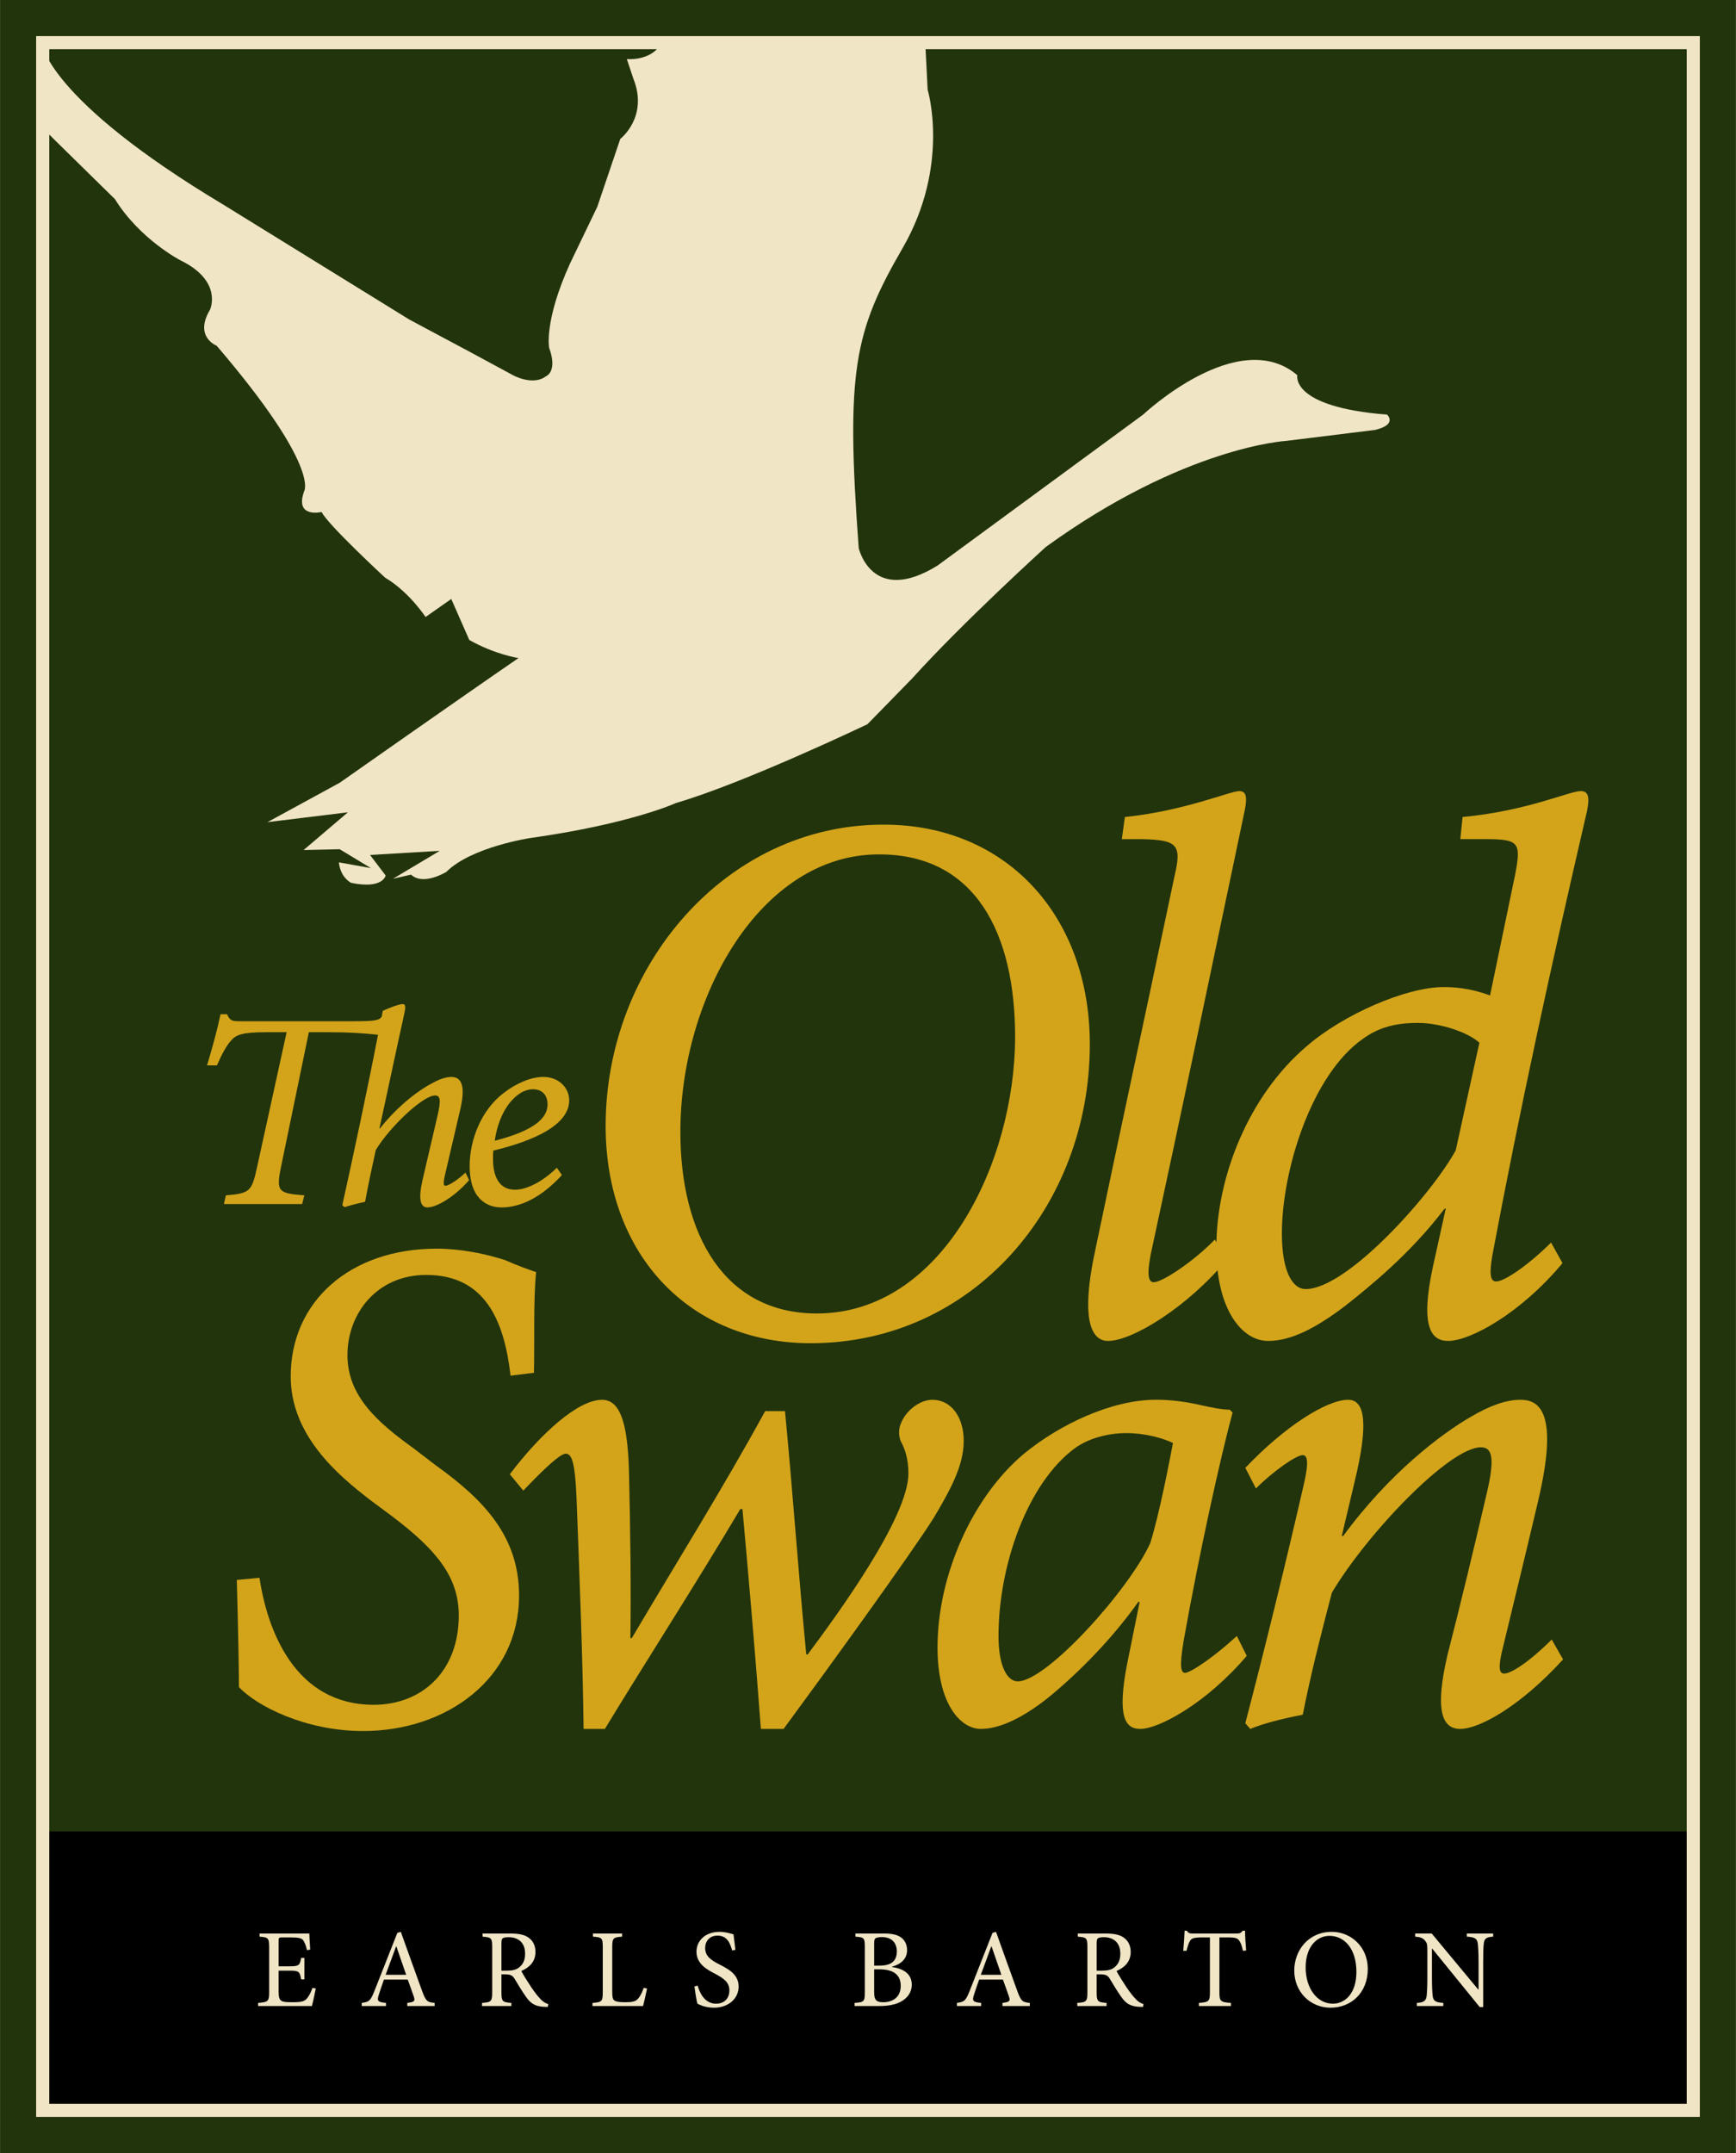
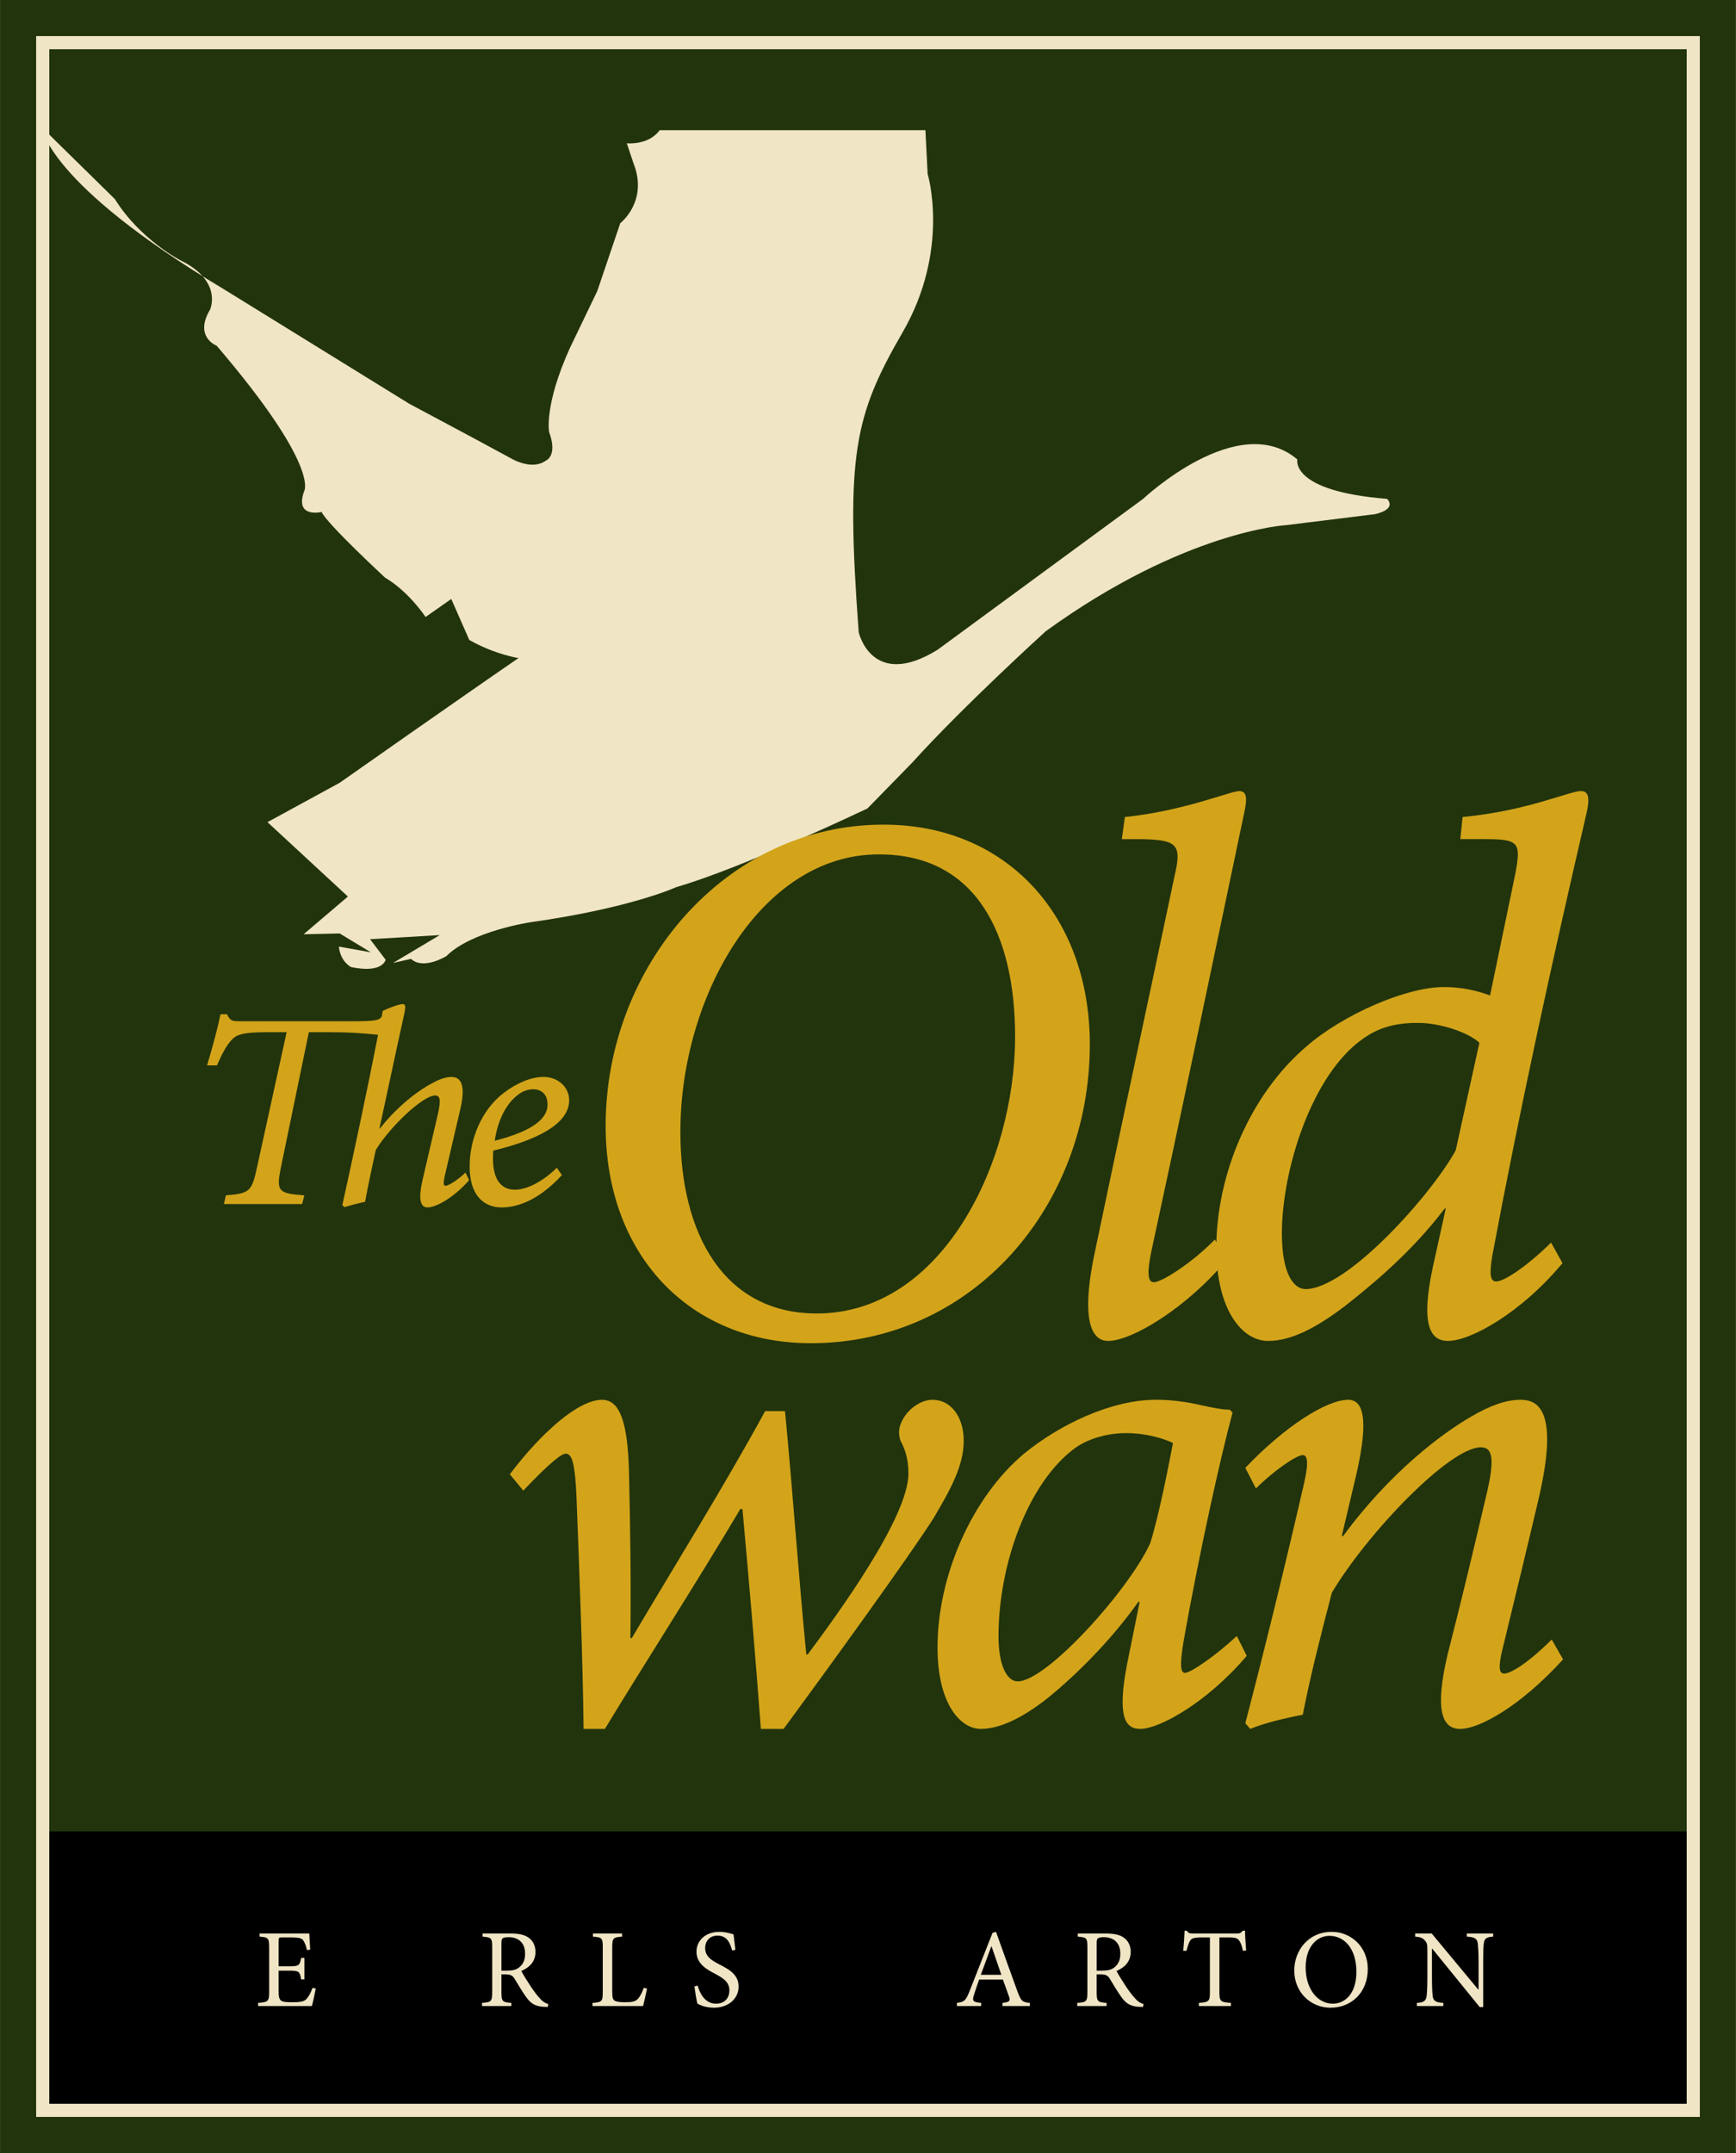
<svg xmlns="http://www.w3.org/2000/svg" xmlns:xlink="http://www.w3.org/1999/xlink" version="1.1" id="Layer_1" x="0px" y="0px" width="175px" height="217px" viewBox="0 0 175 217" enable-background="new 0 0 175 217" xml:space="preserve">
  <g>
    <polygon fill="#22340C" points="170.693,4.3 4.305,4.3 4.305,212.699 170.693,212.699 170.693,4.3  " />
    <g>
      <defs>
        <rect id="SVGID_1_" x="0.005" width="174.99" height="217" />
      </defs>
      <clipPath id="SVGID_2_">
        <use xlink:href="#SVGID_1_" overflow="visible" />
      </clipPath>
      <polygon clip-path="url(#SVGID_2_)" fill="none" stroke="#22340C" stroke-width="8.601" stroke-miterlimit="10" points="    170.693,4.3 4.305,4.3 4.305,212.699 170.693,212.699 170.693,4.3   " />
    </g>
    <polygon points="170.693,184.583 4.305,184.583 4.305,212.699 170.693,212.699 170.693,184.583  " />
-     <path fill="#F0E5C5" d="M26.964,82.864l7.278-3.969c0,0,12.239-8.601,18.028-12.57c0,0-2.315-0.331-4.962-1.82l-1.818-4.135   l-2.591,1.819c0,0-1.653-2.537-4.08-3.969c0,0-5.844-5.403-6.395-6.617c0,0-2.757,0.662-1.764-2.094c0,0,1.654-2.425-8.821-14.665   c0,0-2.316-0.882-0.663-3.64c0,0,1.324-2.866-2.977-4.961c0,0-4.08-2.096-6.616-6.175l-6.064-5.955l-1.324-1.323V4.3   c0,0,0.442,5.624,18.305,16.319l18.745,11.578l6.396,3.418l4.079,2.205c0,0,1.986,1.104,3.309,0.11c0,0,1.213-0.44,0.331-2.866   c0,0-0.552-2.646,2.095-8.491l2.757-5.733l2.315-6.837c0,0,2.867-2.205,1.323-6.065l-0.661-1.985c0,0,2.205,0.221,3.308-1.323   h26.792l0.223,4.411c0,0,2.314,7.608-2.536,15.988c-4.852,8.38-5.734,12.35-4.412,30.212c0,0,1.324,5.845,7.94,1.765l20.729-15.217   c0,0,9.594-9.042,15.547-3.97c0,0-0.771,3.198,9.044,3.97c0,0,1.101,0.993-1.215,1.544l-8.933,1.103   c0,0-10.253,0.551-24.256,10.695c0,0-8.271,7.499-13.453,13.232l-4.521,4.63c0,0-12.461,5.955-19.297,7.939   c0,0-4.521,2.096-14.666,3.529c0,0-5.955,0.882-8.49,3.418c0,0-2.315,1.434-3.556,0.276l-1.82,0.413l4.714-2.811l-7.029,0.414   l1.571,2.068c0,0-0.248,1.406-3.472,0.744c0,0-1.075-0.497-1.241-2.067l3.226,0.579l-3.143-1.902l-3.639,0.083l4.466-3.804   L26.964,82.864L26.964,82.864z" />
+     <path fill="#F0E5C5" d="M26.964,82.864l7.278-3.969c0,0,12.239-8.601,18.028-12.57c0,0-2.315-0.331-4.962-1.82l-1.818-4.135   l-2.591,1.819c0,0-1.653-2.537-4.08-3.969c0,0-5.844-5.403-6.395-6.617c0,0-2.757,0.662-1.764-2.094c0,0,1.654-2.425-8.821-14.665   c0,0-2.316-0.882-0.663-3.64c0,0,1.324-2.866-2.977-4.961c0,0-4.08-2.096-6.616-6.175l-6.064-5.955l-1.324-1.323c0,0,0.442,5.624,18.305,16.319l18.745,11.578l6.396,3.418l4.079,2.205c0,0,1.986,1.104,3.309,0.11c0,0,1.213-0.44,0.331-2.866   c0,0-0.552-2.646,2.095-8.491l2.757-5.733l2.315-6.837c0,0,2.867-2.205,1.323-6.065l-0.661-1.985c0,0,2.205,0.221,3.308-1.323   h26.792l0.223,4.411c0,0,2.314,7.608-2.536,15.988c-4.852,8.38-5.734,12.35-4.412,30.212c0,0,1.324,5.845,7.94,1.765l20.729-15.217   c0,0,9.594-9.042,15.547-3.97c0,0-0.771,3.198,9.044,3.97c0,0,1.101,0.993-1.215,1.544l-8.933,1.103   c0,0-10.253,0.551-24.256,10.695c0,0-8.271,7.499-13.453,13.232l-4.521,4.63c0,0-12.461,5.955-19.297,7.939   c0,0-4.521,2.096-14.666,3.529c0,0-5.955,0.882-8.49,3.418c0,0-2.315,1.434-3.556,0.276l-1.82,0.413l4.714-2.811l-7.029,0.414   l1.571,2.068c0,0-0.248,1.406-3.472,0.744c0,0-1.075-0.497-1.241-2.067l3.226,0.579l-3.143-1.902l-3.639,0.083l4.466-3.804   L26.964,82.864L26.964,82.864z" />
    <g>
      <defs>
        <rect id="SVGID_3_" x="0.005" width="174.99" height="217" />
      </defs>
      <clipPath id="SVGID_4_">
        <use xlink:href="#SVGID_3_" overflow="visible" />
      </clipPath>
      <path clip-path="url(#SVGID_4_)" fill="#F0E5C5" d="M171.354,213.361H3.643V3.639h167.711V213.361z M4.967,212.038h165.066V4.962    H4.967V212.038z" />
    </g>
    <g>
      <path fill="#D3A41A" d="M89.107,83.116c12.299,0,20.754,9.147,20.754,22.137c0,16.372-11.836,30.129-28.132,30.129    c-12.144,0-20.676-8.838-20.676-21.906c0-16.14,12.145-30.36,27.978-30.36H89.107z M88.57,86.114    c-11.837,0-19.984,14.296-19.984,27.978c0,10.377,4.458,18.293,13.758,18.293c12.681,0,19.986-15.296,19.986-27.901    c0-10.298-3.921-18.37-13.683-18.37H88.57z" />
      <path fill="#D3A41A" d="M123.693,126.928c-3.92,4.766-9.532,8.225-11.991,8.225c-1.535,0-2.921-1.767-1.229-9.456    c2.614-12.527,5.304-24.902,7.918-37.354c0.769-3.228,0.307-3.689-3.307-3.766h-1.997l0.308-2.229    c5.994-0.615,10.606-2.613,11.529-2.613c0.768,0,0.844,0.692,0.46,2.383c-3.073,14.604-6.148,29.363-9.376,44.273    c-0.461,2.383-0.154,2.844,0.308,2.844c0.845,0,3.997-2.075,6.148-4.304L123.693,126.928z" />
    </g>
    <g>
      <path fill="#D3A41A" d="M157.509,127.312c-4.227,5.072-9.301,7.84-11.53,7.84c-1.691,0-2.844-1.384-1.537-7.455l1.307-5.918    l-0.153,0.076c-3.383,4.456-7.455,7.764-9.992,9.761c-2.921,2.229-5.457,3.536-7.763,3.536c-2.69,0-5.227-3.229-5.227-9.378    c0-7.225,3.305-15.373,9.069-20.292c3.689-3.228,10.07-5.995,13.834-5.995c1.001,0,2.614,0.077,4.69,0.846l2.537-12.221    c0.614-3.228,0.384-3.536-3.075-3.536h-2.459l0.229-2.229c6.534-0.615,10.763-2.613,11.915-2.613c0.767,0,0.921,0.615,0.613,2.076    c-3.536,15.218-6.763,29.977-9.531,44.734c-0.306,1.844-0.229,2.613,0.385,2.613c0.923,0,3.46-1.845,5.535-3.921L157.509,127.312z     M142.828,103.101c-2.46,0-4.073,0.615-5.457,1.614c-5.15,3.613-8.149,13.22-8.149,19.602c0,3.995,1.153,5.609,2.385,5.609    c4.227,0,12.758-9.608,15.141-13.989l2.384-10.838c-1.153-1.076-3.997-1.998-6.149-1.998H142.828z" />
    </g>
    <g>
-       <path fill="#D3A41A" d="M26.159,159.028c0.787,5.29,3.574,12.797,11.51,12.797c4.861,0,8.579-3.359,8.579-9.009    c0-4.004-2.431-6.72-6.649-9.937l-2.215-1.646c-3.36-2.573-8.079-6.576-8.079-12.51c0-7.507,5.934-12.87,14.728-12.87    c2.359,0,4.861,0.501,6.863,1.146c1.288,0.57,2.502,1,3.146,1.214c-0.286,2.932-0.143,7.007-0.215,10.152l-2.359,0.287    c-0.645-5.577-2.574-10.152-8.508-10.152c-5.005,0-7.936,3.933-7.936,8.079c0,4.075,2.931,6.718,6.72,9.436l2.145,1.646    c5.004,3.573,8.437,7.29,8.437,13.153c0,8.365-7.293,13.656-15.729,13.656c-5.863,0-10.795-2.573-12.511-4.433    c0-1.716-0.071-5.506-0.214-10.796L26.159,159.028z" />
      <path fill="#D3A41A" d="M81.422,166.75c2.931-3.934,10.152-13.798,10.152-18.23c0-1.502-0.356-2.504-0.787-3.29    c-0.214-0.571-0.214-1.286,0.072-1.859c0.501-1.214,1.858-2.287,3.146-2.287c1.857,0,3.145,1.715,3.145,4.146    c0,2.504-1.359,4.934-3.003,7.723c-2.288,3.646-11.152,15.87-15.156,21.305h-2.288c-0.572-7.65-1.215-15.087-1.859-22.164h-0.214    c-4.504,7.579-9.795,15.8-13.655,22.164h-2.145c-0.071-6.792-0.429-15.942-0.715-23.378c-0.143-3.29-0.43-4.363-1.073-4.363    c-0.429,0-1.501,0.787-4.29,3.72l-1.358-1.646c3.075-4.073,6.863-7.506,9.294-7.506c1.788,0,2.574,2.215,2.717,7.15    c0.142,5.934,0.214,12.152,0.142,16.871h0.143c4.433-7.506,9.223-15.155,13.442-22.878h2.001    c0.786,8.15,1.357,16.443,2.145,24.523H81.422z" />
    </g>
    <g>
      <path fill="#D3A41A" d="M125.679,166.893c-4.074,4.79-8.863,7.364-10.724,7.364c-1.501,0-2.358-1.144-1.357-6.435l1.287-6.363    h-0.143c-2.574,3.646-6.007,7.148-9.08,9.65c-2.432,1.931-4.79,3.147-6.792,3.147s-4.361-2.432-4.361-8.223    c0-7.15,3.432-15.084,8.722-19.519c3.576-2.931,8.794-5.433,13.299-5.433h0.07c1.502,0,3.075,0.217,4.577,0.572    c1,0.214,2.002,0.429,2.788,0.429l0.285,0.286c-1.216,4.504-3.359,14.155-4.933,23.021c-0.429,2.574-0.286,3.217,0.142,3.217    c0.573,0,3.075-1.715,5.221-3.717L125.679,166.893z M113.525,144.443c-1.93,0-3.861,0.572-5.146,1.502    c-4.863,3.573-7.723,11.939-7.723,18.945c0,3.146,0.93,4.575,1.931,4.575c2.931,0,11.224-9.225,13.37-13.94    c0.929-3.004,1.857-7.864,2.287-10.081c-1.002-0.5-2.859-1.001-4.647-1.001H113.525z" />
      <path fill="#D3A41A" d="M157.567,167.25c-4.291,4.719-8.438,7.007-10.368,7.007c-1.859,0-2.573-1.93-1.287-7.436    c1.357-5.291,2.645-10.652,3.86-15.871c1.001-4.076,0.645-5.077-0.499-5.077c-3.147,0-11.438,8.651-15.015,14.656    c-0.93,3.574-2.073,7.937-2.932,12.298c-1.859,0.356-3.931,0.857-5.291,1.43l-0.499-0.572c2.001-7.65,4.146-16.443,5.935-24.236    c0.5-2.217,0.284-2.789-0.145-2.789c-0.643,0-2.931,1.574-4.719,3.361l-1.071-2.075c4.003-4.217,8.222-6.862,10.366-6.862    c1.717,0,2.073,2.432,0.644,8.294l-1.288,5.435h0.145c4.719-6.437,10.009-10.368,12.868-12.014    c1.93-1.143,3.575-1.715,5.005-1.715c1.787,0,3.931,1.073,1.787,10.151c-1.144,4.862-2.358,9.866-3.574,14.871    c-0.501,2.002-0.358,2.572,0.143,2.572c0.715,0,2.574-1.213,4.79-3.429L157.567,167.25z" />
    </g>
    <g>
      <path fill="#F0E5C5" d="M31.833,200.411c-0.067,0.371-0.292,1.428-0.394,1.777h-5.42v-0.315c1.023-0.079,1.113-0.17,1.113-1.08    v-4.476c0-1.013-0.09-1.047-0.967-1.124v-0.315h5.015c0,0.281,0.057,1.045,0.09,1.618l-0.326,0.058    c-0.101-0.474-0.214-0.72-0.36-0.968c-0.157-0.236-0.46-0.315-1.271-0.315H28.46c-0.349,0-0.371,0.023-0.371,0.359v2.554h1.057    c1.012,0,1.068-0.09,1.215-0.844h0.326v2.158H30.36c-0.147-0.809-0.225-0.877-1.204-0.877h-1.068v2.128    c0,0.527,0.067,0.765,0.27,0.91c0.214,0.135,0.607,0.146,1.169,0.146c0.855,0,1.17-0.09,1.417-0.383    c0.191-0.226,0.405-0.607,0.551-1.057L31.833,200.411z" />
-       <path fill="#F0E5C5" d="M41.056,202.188v-0.315c0.708-0.091,0.81-0.181,0.664-0.618c-0.146-0.439-0.371-1.047-0.618-1.733h-2.396    c-0.18,0.506-0.349,0.979-0.495,1.451c-0.247,0.708-0.146,0.821,0.698,0.9v0.315h-2.441v-0.315    c0.709-0.102,0.866-0.17,1.259-1.159l2.329-5.903l0.349-0.101c0.698,1.933,1.45,4.069,2.17,6.027    c0.359,0.966,0.506,1.068,1.237,1.136v0.315H41.056z M39.954,196.171h-0.022c-0.36,0.967-0.72,1.946-1.058,2.867h2.07    L39.954,196.171z" />
      <path fill="#F0E5C5" d="M55.226,202.277c-0.134,0-0.258,0-0.393-0.01c-0.843-0.046-1.315-0.294-1.822-1.024    c-0.393-0.551-0.798-1.248-1.136-1.799c-0.191-0.315-0.382-0.452-0.967-0.452h-0.36v1.79c0,0.956,0.102,1.023,1.001,1.091v0.315    h-2.957v-0.315c0.922-0.067,1.023-0.135,1.023-1.091v-4.521c0-0.956-0.091-0.99-0.967-1.067v-0.315h2.789    c0.82,0,1.372,0.101,1.799,0.383c0.45,0.291,0.743,0.798,0.743,1.473c0,0.968-0.596,1.562-1.428,1.923    c0.191,0.371,0.663,1.124,1.001,1.631c0.404,0.585,0.629,0.877,0.91,1.169c0.304,0.338,0.562,0.461,0.81,0.529L55.226,202.277z     M51.088,198.621c0.575,0,0.946-0.089,1.226-0.313c0.439-0.338,0.619-0.788,0.619-1.396c0-1.214-0.799-1.663-1.654-1.663    c-0.326,0-0.517,0.045-0.607,0.112c-0.078,0.056-0.124,0.19-0.124,0.495v2.765H51.088z" />
      <path fill="#F0E5C5" d="M65.226,200.422c-0.067,0.351-0.304,1.417-0.405,1.767h-5.095v-0.315c0.945-0.067,1.036-0.146,1.036-1.101    v-4.501c0-0.954-0.079-1.011-0.99-1.078v-0.315h2.936v0.315c-0.889,0.067-0.99,0.124-0.99,1.078v4.442    c0,0.608,0.056,0.832,0.259,0.945c0.224,0.123,0.607,0.146,1.079,0.146c0.618,0,1.001-0.057,1.26-0.35    c0.191-0.224,0.405-0.584,0.573-1.102L65.226,200.422z" />
      <path fill="#F0E5C5" d="M73.807,196.589c-0.203-0.722-0.496-1.498-1.473-1.498c-0.866,0-1.249,0.631-1.249,1.238    c0,0.819,0.539,1.203,1.428,1.664c0.877,0.45,1.946,0.979,1.946,2.237c0,1.181-1.001,2.126-2.497,2.126    c-0.461,0-0.821-0.089-1.102-0.168c-0.281-0.102-0.45-0.18-0.55-0.238c-0.09-0.234-0.237-1.201-0.304-1.742l0.327-0.079    c0.18,0.687,0.685,1.821,1.844,1.821c0.843,0,1.349-0.527,1.349-1.349c0-0.831-0.618-1.227-1.462-1.675    c-0.719-0.383-1.854-0.944-1.854-2.216c0-1.081,0.865-2.001,2.316-2.001c0.517,0,0.989,0.122,1.417,0.257    c0.045,0.406,0.102,0.845,0.191,1.553L73.807,196.589z" />
    </g>
    <g>
-       <path fill="#F0E5C5" d="M89.922,198.252c1.113,0.168,1.99,0.663,1.99,1.788c0,0.753-0.417,1.327-1.08,1.698    c-0.574,0.314-1.315,0.45-2.205,0.45h-2.484v-0.315c0.967-0.067,1.035-0.135,1.035-1.08v-4.532c0-0.933-0.045-1-0.945-1.067    v-0.315h2.891c0.844,0,1.338,0.135,1.687,0.383c0.405,0.269,0.63,0.764,0.63,1.281c0,1.068-0.888,1.507-1.518,1.675V198.252z     M88.65,198.117c1.236,0,1.755-0.495,1.755-1.439c0-0.766-0.429-1.439-1.496-1.439c-0.282,0-0.529,0.044-0.642,0.111    c-0.101,0.067-0.146,0.191-0.146,0.562v2.205H88.65z M88.121,200.782c0,0.81,0.214,1.023,0.935,1.023    c0.921-0.012,1.743-0.483,1.743-1.653c0-1.16-0.788-1.664-2.159-1.664h-0.519V200.782z" />
      <path fill="#F0E5C5" d="M101.055,202.188v-0.315c0.71-0.091,0.81-0.181,0.664-0.618c-0.146-0.439-0.371-1.047-0.619-1.733h-2.395    c-0.181,0.506-0.349,0.979-0.495,1.451c-0.247,0.708-0.146,0.821,0.696,0.9v0.315h-2.438v-0.315    c0.707-0.102,0.865-0.17,1.259-1.159l2.327-5.903l0.351-0.101c0.695,1.933,1.449,4.069,2.169,6.027    c0.359,0.966,0.507,1.068,1.237,1.136v0.315H101.055z M99.954,196.171h-0.023c-0.36,0.967-0.719,1.946-1.058,2.867h2.07    L99.954,196.171z" />
    </g>
    <g>
      <path fill="#F0E5C5" d="M115.231,202.277c-0.135,0-0.259,0-0.395-0.01c-0.844-0.046-1.315-0.294-1.822-1.024    c-0.394-0.551-0.797-1.248-1.136-1.799c-0.19-0.315-0.383-0.452-0.966-0.452h-0.361v1.79c0,0.956,0.102,1.023,1,1.091v0.315    h-2.956v-0.315c0.922-0.067,1.022-0.135,1.022-1.091v-4.521c0-0.956-0.089-0.99-0.966-1.067v-0.315h2.788    c0.821,0,1.372,0.101,1.801,0.383c0.448,0.291,0.742,0.798,0.742,1.473c0,0.968-0.598,1.562-1.43,1.923    c0.19,0.371,0.664,1.124,1.001,1.631c0.405,0.585,0.63,0.877,0.911,1.169c0.304,0.338,0.562,0.461,0.809,0.529L115.231,202.277z     M111.091,198.621c0.575,0,0.944-0.089,1.227-0.313c0.439-0.338,0.618-0.788,0.618-1.396c0-1.214-0.797-1.663-1.651-1.663    c-0.327,0-0.519,0.045-0.608,0.112c-0.08,0.056-0.124,0.19-0.124,0.495v2.765H111.091z" />
      <path fill="#F0E5C5" d="M125.296,196.621c-0.123-0.541-0.225-0.821-0.358-1.001c-0.18-0.271-0.371-0.35-1.214-0.35h-0.799v5.534    c0,0.888,0.09,1.001,1.158,1.068v0.315h-3.229v-0.315c1.023-0.067,1.113-0.181,1.113-1.068v-5.534h-0.698    c-0.931,0-1.157,0.091-1.305,0.35c-0.135,0.191-0.224,0.506-0.358,1.001h-0.326c0.056-0.675,0.112-1.406,0.135-2.025h0.227    c0.155,0.259,0.303,0.282,0.618,0.282h4.442c0.303,0,0.391-0.067,0.571-0.282h0.235c0,0.519,0.058,1.34,0.113,1.993    L125.296,196.621z" />
    </g>
    <g>
      <path fill="#F0E5C5" d="M134.26,194.71c1.901,0,3.621,1.482,3.621,3.733c0,2.429-1.696,3.913-3.754,3.913    c-2.037,0-3.656-1.584-3.656-3.745c0-2.022,1.416-3.901,3.778-3.901H134.26z M134.013,195.114c-1.249,0-2.395,1.078-2.395,3.182    c0,2.115,1.158,3.654,2.742,3.654c1.25,0,2.374-1.045,2.374-3.204c0-2.373-1.237-3.632-2.71-3.632H134.013z" />
      <path fill="#F0E5C5" d="M150.522,195.193c-0.629,0.032-0.897,0.18-0.944,0.674c-0.045,0.338-0.065,0.844-0.065,1.889v4.533h-0.351    l-4.79-5.894h-0.022v2.823c0,1.035,0.033,1.574,0.067,1.9c0.056,0.573,0.314,0.708,1.078,0.754v0.315h-2.665v-0.315    c0.653-0.034,0.934-0.181,0.989-0.731c0.035-0.349,0.068-0.888,0.068-1.923v-2.475c0-0.821-0.022-0.865-0.225-1.136    c-0.226-0.28-0.473-0.37-1.001-0.415v-0.315h1.664l4.69,5.645h0.034v-2.767c0-1.034-0.047-1.551-0.079-1.867    c-0.057-0.506-0.326-0.65-1.104-0.695v-0.315h2.654V195.193z" />
    </g>
    <g>
      <path fill="#D3A41A" d="M47.291,118.946c-1.558,1.785-3.345,2.749-4.195,2.749c-0.736,0-0.935-0.85-0.51-2.722l1.531-6.576    c0.34-1.474,0.284-1.984-0.255-1.984c-1.248,0-4.621,3.232-5.981,5.5c-0.284,1.275-0.822,3.771-1.077,5.216    c-0.652,0.141-1.446,0.341-2.07,0.538l-0.227-0.197c1.049-4.735,2.58-11.879,3.6-17.179c-1.672-0.169-2.977-0.255-4.876-0.255    h-2.097l-2.806,13.578c-0.51,2.494-0.283,2.664,2.353,2.864l-0.227,0.878h-7.881l0.199-0.878c2.409-0.2,2.608-0.37,3.146-2.864    l2.977-13.578h-2.07c-2.409,0-3.033,0.255-3.543,0.85c-0.454,0.511-0.879,1.275-1.418,2.495h-0.992    c0.51-1.701,1.021-3.543,1.361-5.159h0.652c0.311,0.681,0.538,0.709,1.303,0.709h11.424c2.154,0,2.607-0.086,2.863-0.454    l0.113-0.596c0.595-0.283,1.645-0.68,2.013-0.68c0.283,0,0.312,0.256,0.143,1.021c-0.851,3.828-1.616,7.512-2.495,11.509h0.057    c1.899-2.409,4.082-3.969,5.33-4.592c0.766-0.425,1.389-0.595,1.871-0.595c0.765,0,1.53,0.51,0.907,3.202l-1.559,6.69    c-0.199,0.88-0.143,1.078,0.057,1.078c0.283,0,1.189-0.539,2.012-1.332L47.291,118.946z" />
      <path fill="#D3A41A" d="M56.644,118.435c-2.523,2.75-4.734,3.261-6.096,3.261c-1.36,0-3.203-0.766-3.203-4.166    c0-2.693,1.19-5.671,3.43-7.37c1.247-0.966,2.75-1.617,3.997-1.617c1.559,0,2.607,1.105,2.607,2.352    c0,2.92-4.875,4.395-7.653,5.075c-0.028,0.282-0.028,0.538-0.028,0.851c0,1.529,0.481,3.089,2.211,3.089    c1.218,0,2.805-0.823,4.223-2.211L56.644,118.435z M53.724,109.788c-0.397,0-0.879,0.142-1.191,0.342    c-0.766,0.453-2.183,1.729-2.665,4.847c4.111-1.049,5.329-2.353,5.329-3.656c0-0.993-0.594-1.532-1.444-1.532H53.724z" />
    </g>
  </g>
</svg>